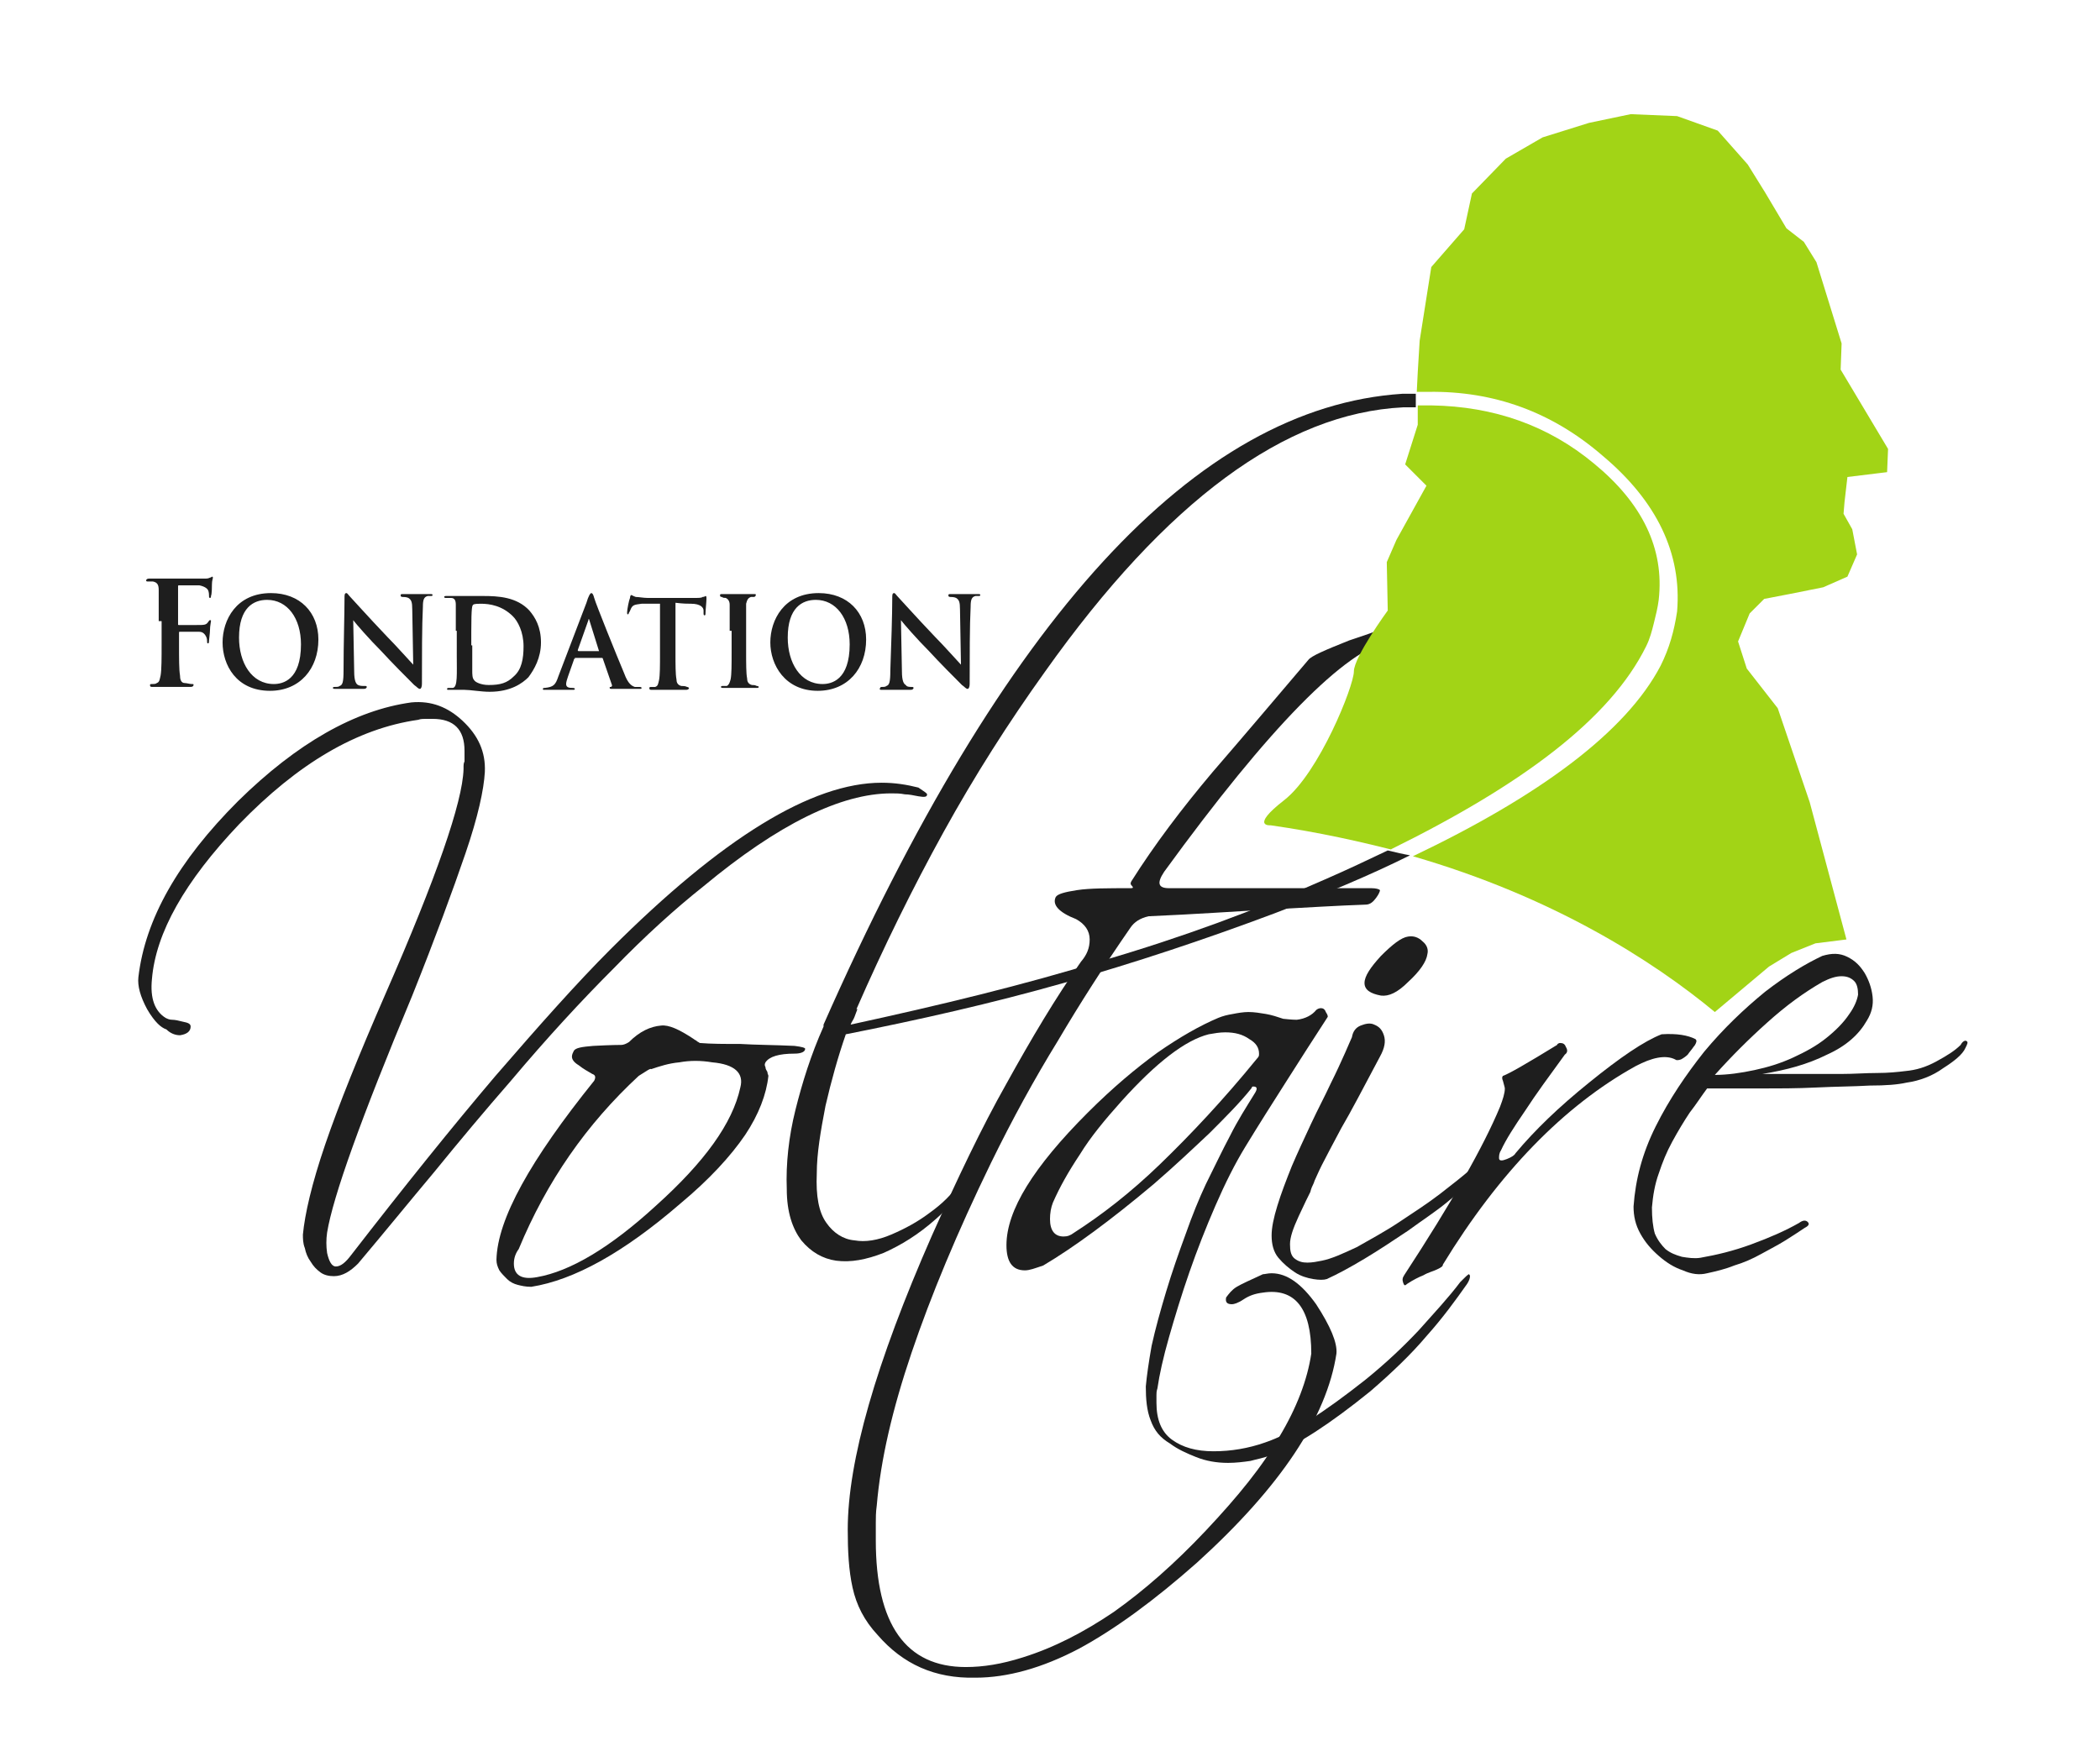
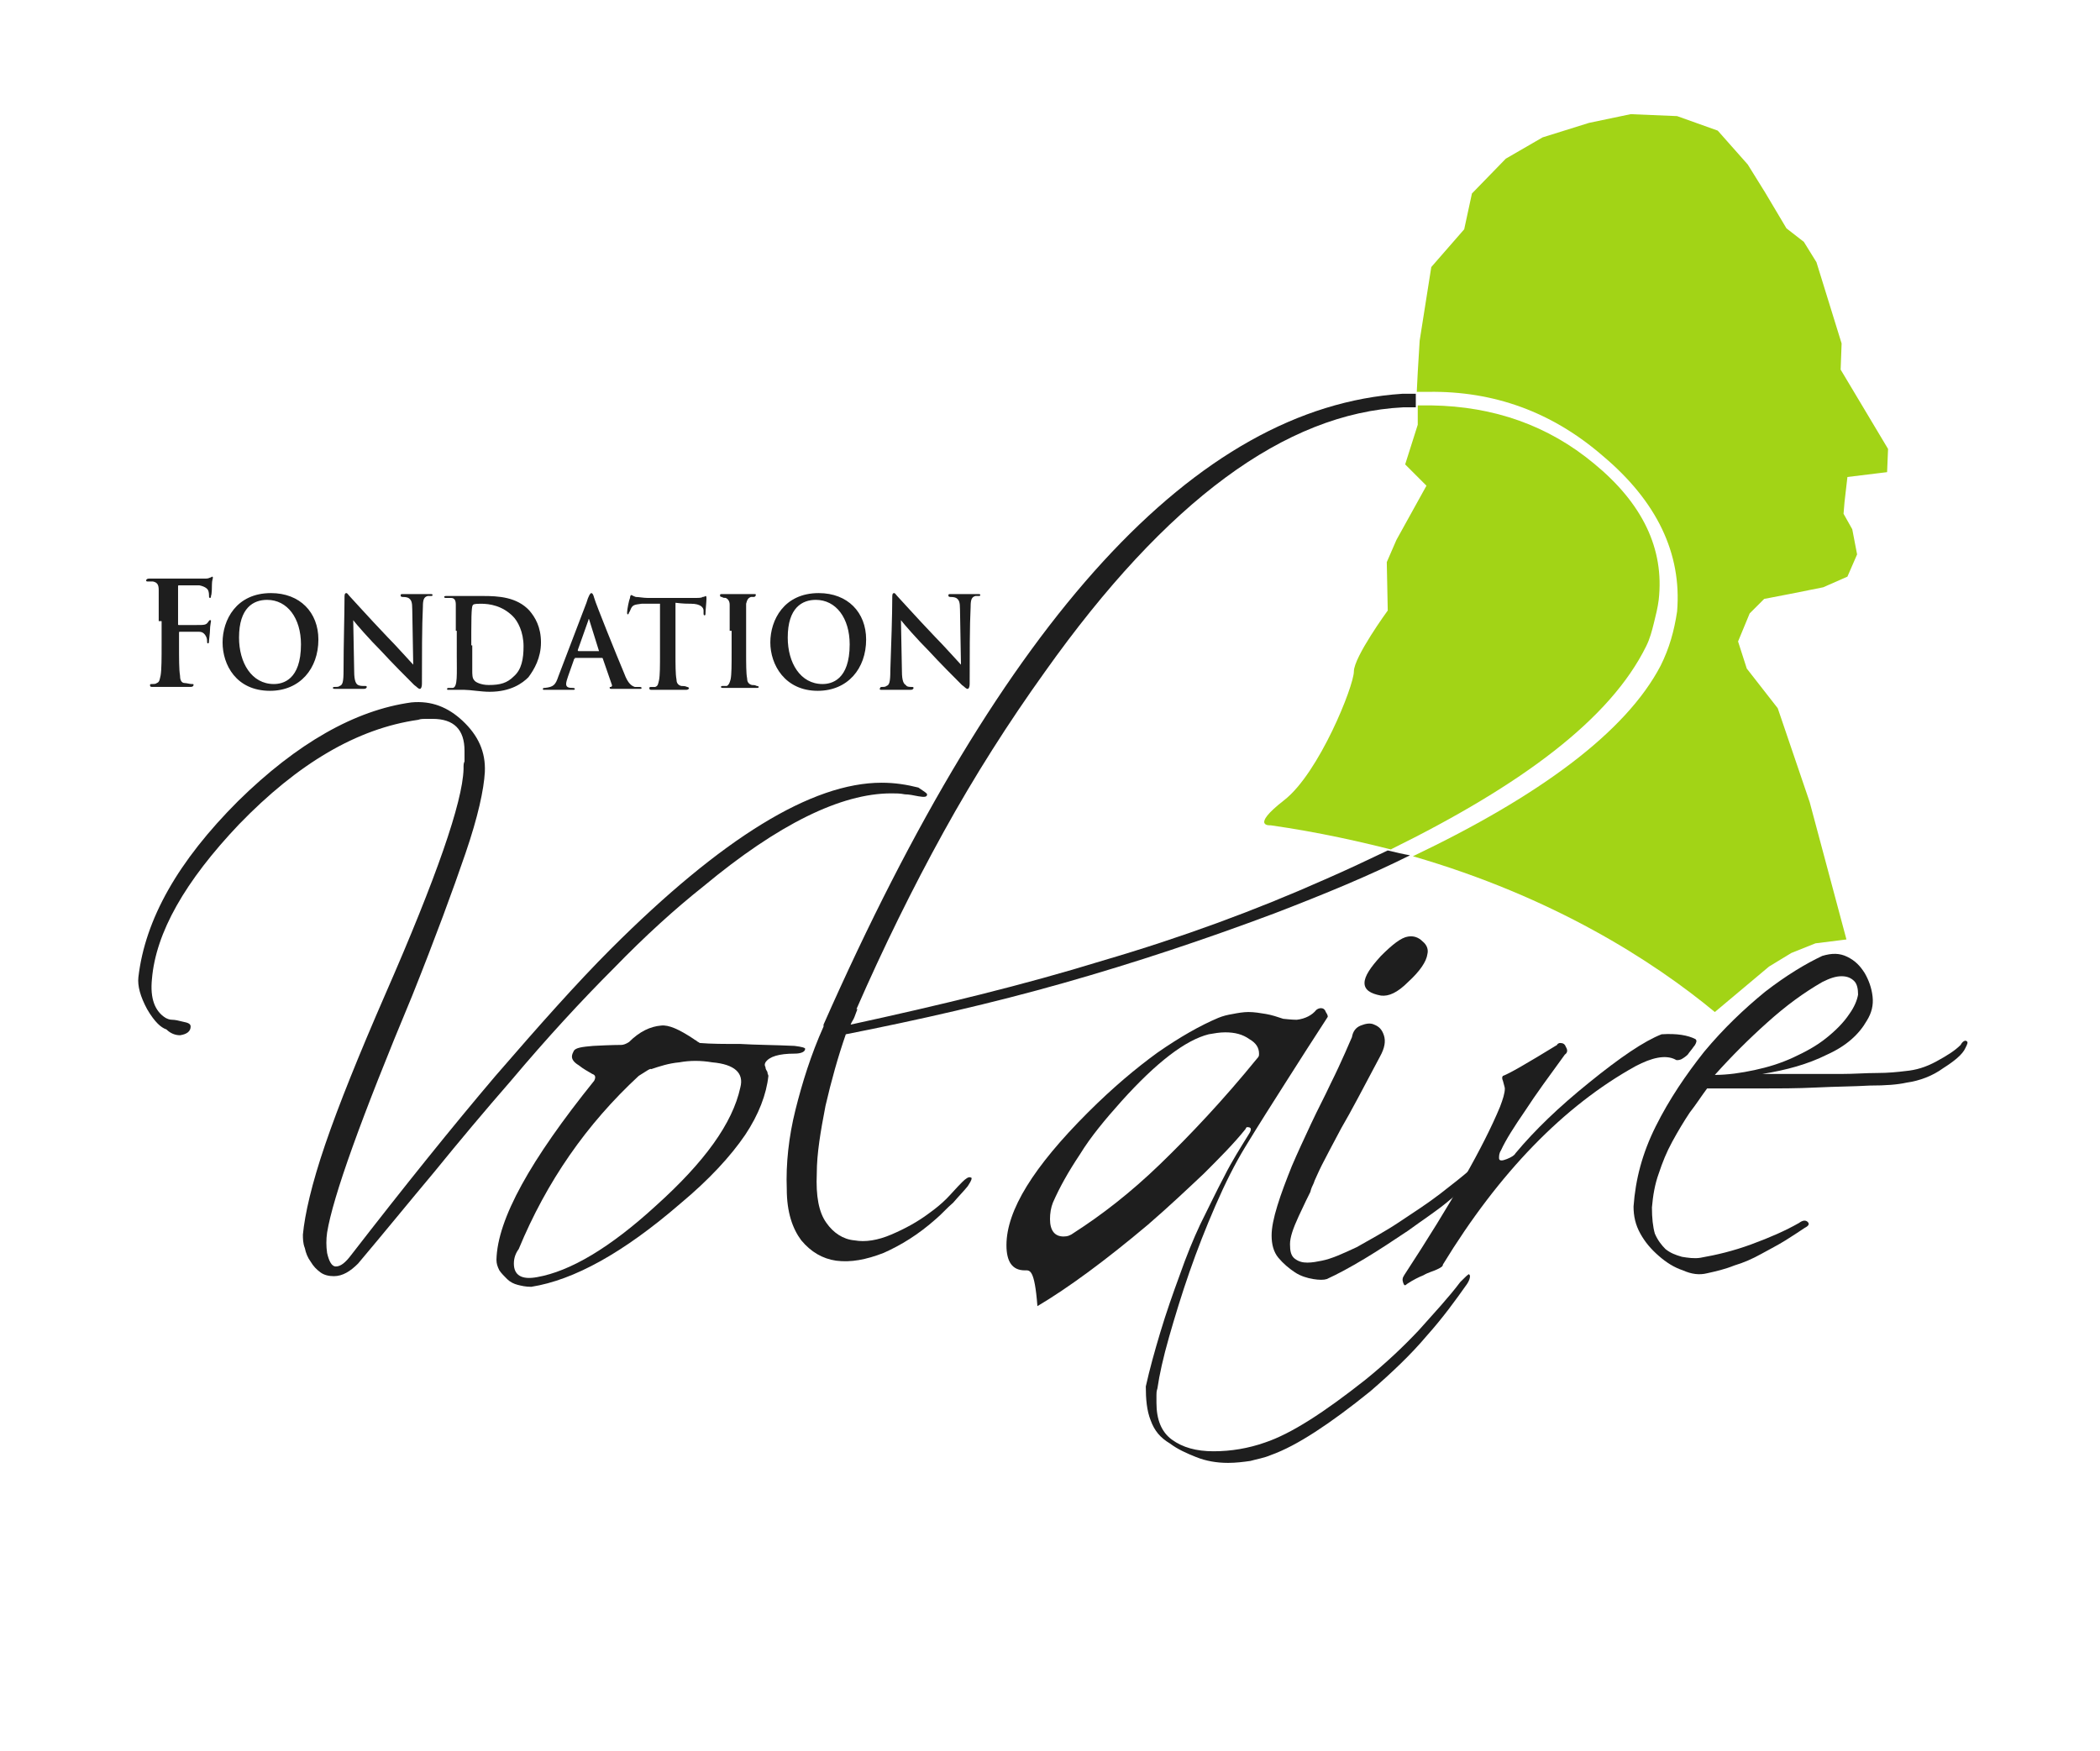
<svg xmlns="http://www.w3.org/2000/svg" xml:space="preserve" x="0" y="0" version="1.1" viewBox="0 0 217 181">
  <style>.st0{fill:#1e1e1e}.st1{fill:#a2d416}</style>
  <g>
    <path d="M34.5,131.9c-0.5,0-1-0.1-1.4-0.4c-0.4-0.3-0.7-0.6-1-1.1c-0.3-0.4-0.5-0.9-0.6-1.4c-0.2-0.5-0.2-1-0.2-1.4 c0.2-2.1,0.9-5.2,2.3-9.3c1.4-4.1,3.5-9.3,6.2-15.5c5.3-12.1,8-19.9,8.1-23.3c0-0.1,0-0.2,0-0.3c0-0.1,0-0.3,0.1-0.5v-1.1 c0-2.2-1.1-3.3-3.3-3.3c-0.2,0-0.4,0-0.7,0c-0.3,0-0.5,0-0.8,0.1c-6.3,0.9-12.4,4.5-18.5,10.8c-5.6,5.9-8.6,11.2-9,16 c-0.2,2,0.3,3.3,1.4,4c0.2,0.1,0.4,0.2,0.7,0.2c0.3,0,0.7,0.1,1.1,0.2c0.5,0.1,0.8,0.2,0.8,0.5c0,0.5-0.4,0.8-1.1,0.9 c-0.5,0-1-0.2-1.4-0.6c-0.3-0.1-0.6-0.3-0.9-0.6c-0.3-0.3-0.7-0.8-1.1-1.5c-0.7-1.3-1-2.4-0.9-3.3c0.7-6,4.1-12,10.3-18.2 c6.1-6,12.1-9.4,17.9-10.2c2.1-0.2,3.8,0.5,5.3,1.9c1.6,1.5,2.4,3.2,2.3,5.3c-0.1,1.8-0.7,4.6-2,8.4c-1.3,3.8-3.1,8.7-5.5,14.7 c-5.3,12.7-8.2,20.8-8.8,24.5c-0.1,0.7-0.1,1.4,0,2.1c0.2,0.9,0.5,1.4,0.9,1.4c0.5,0,1-0.4,1.6-1.2c5.5-7.1,10.4-13.2,14.9-18.5 c4.5-5.2,8.4-9.6,11.9-13.1c11.5-11.5,20.8-17.2,28-17.2c1.4,0,2.6,0.2,3.8,0.5c0.6,0.4,0.9,0.6,0.9,0.7c0,0.3-0.3,0.3-0.9,0.2 c-0.5-0.1-1-0.2-1.4-0.2c-0.5-0.1-0.9-0.1-1.4-0.1c-5.2,0-11.7,3.2-19.4,9.6c-2.9,2.3-6,5.1-9.3,8.5c-3.3,3.3-6.9,7.2-10.6,11.6 c-2.7,3.1-5.3,6.2-7.9,9.4c-2.6,3.1-5.2,6.3-7.9,9.5C36.2,131.4,35.4,131.9,34.5,131.9z" class="st0" />
    <path d="M53.5,132.8c-0.4-0.1-0.8-0.3-1.1-0.6c-0.3-0.3-0.6-0.6-0.8-0.9c-0.2-0.4-0.3-0.7-0.3-1.1 c0.1-4.2,3.5-10.3,10.1-18.5c0.2-0.4,0.1-0.6-0.2-0.7c-0.5-0.3-0.9-0.5-1.4-0.9c-0.5-0.3-0.7-0.6-0.7-0.9c0-0.2,0.1-0.4,0.2-0.6 c0.2-0.3,0.8-0.4,2-0.5c1.9-0.1,2.8-0.1,2.9-0.1c0.2,0,0.5-0.1,0.8-0.3c1.1-1.1,2.2-1.6,3.3-1.7c0.8-0.1,1.9,0.4,3.4,1.4 c0.1,0.1,0.2,0.1,0.3,0.2c0.1,0.1,0.2,0.1,0.3,0.2c1.2,0.1,2.5,0.1,4.2,0.1c1.6,0.1,3.5,0.1,5.6,0.2c0.8,0.1,1.1,0.2,1.1,0.3 c0,0.3-0.4,0.5-1.1,0.5c-1.6,0-2.6,0.3-3,0.9c-0.1,0.2-0.1,0.3,0,0.5c0,0.2,0.1,0.3,0.2,0.5c0,0.2,0.1,0.3,0.1,0.4 c-0.2,1.9-1,4-2.4,6.1c-1.5,2.2-3.7,4.6-6.7,7.1c-5.9,5.1-11,7.9-15.4,8.6C54.3,133,53.9,132.9,53.5,132.8z M53.1,130.6 c0,1.2,0.8,1.7,2.4,1.4c3.4-0.6,7.5-3,12.3-7.4c5-4.5,7.9-8.5,8.7-12.2c0.4-1.5-0.6-2.4-2.9-2.6c-1.2-0.2-2.3-0.2-3.4,0 c-1.1,0.1-2,0.4-2.9,0.7c-0.1-0.1-0.5,0.2-1.3,0.7c-5.4,5-9.5,10.9-12.4,17.9C53.3,129.5,53.1,130,53.1,130.6z" class="st0" />
-     <path d="M90.7,169c-1.4-1.5-2.2-3.1-2.6-4.9c-0.4-1.8-0.5-3.8-0.5-6c0-7.1,2.9-17.2,8.7-30.4 c2.6-5.8,5.1-11.1,7.7-15.7c2.6-4.7,5.1-8.9,7.7-12.6c0.6-0.7,0.9-1.4,0.9-2.3c0-0.9-0.5-1.6-1.4-2.1c-1.8-0.7-2.5-1.5-2.1-2.3 c0.2-0.3,0.9-0.5,2.2-0.7c1.3-0.2,3.2-0.2,5.6-0.2c0.2,0,0.2-0.1,0.1-0.2c-0.2-0.2-0.2-0.3-0.1-0.5c2.4-3.8,5.2-7.5,8.4-11.3 c3.2-3.7,6.5-7.6,9.9-11.6c0.3-0.4,1.7-1,4.2-2c1.2-0.4,2.1-0.7,2.6-0.9c0.5-0.2,1.1-0.3,1.7-0.3c0.6,0,0.8,0.2,0.8,0.7 c0,0.2-0.3,0.4-0.8,0.5c-4.7,1-12.5,8.9-23.4,23.9c-0.8,1.2-0.6,1.7,0.5,1.7h10.9c3,0,5.3,0,6.9,0c1.6,0,2.7,0,3.1,0 c0.5,0,0.8,0.1,0.9,0.2c0,0.1-0.1,0.4-0.4,0.8c-0.3,0.4-0.6,0.7-1.1,0.7c-2.9,0.1-6.1,0.3-9.8,0.5c-3.7,0.2-7.9,0.5-12.6,0.7 c-0.9,0.2-1.5,0.6-1.9,1.2c-2.7,3.9-5.2,7.8-7.5,11.7c-2.4,3.9-4.7,8.1-6.9,12.6c-3.5,7.2-6.2,13.7-8.2,19.6 c-2,5.9-3.2,11.1-3.6,15.8c-0.1,0.7-0.1,1.3-0.1,1.8c0,0.6,0,1.2,0,1.8c0,8.7,3.1,13.1,9.3,13.1c1.8,0,3.7-0.3,5.9-1 c3.2-1,6.3-2.6,9.4-4.7c3.1-2.2,6.3-5,9.5-8.4c3.3-3.5,5.9-6.7,7.6-9.7c1.8-3,2.9-5.9,3.3-8.6c0-4.7-1.7-6.8-5-6.3 c-0.8,0.1-1.4,0.3-2,0.7c-0.6,0.4-1,0.5-1.2,0.5c-0.5,0-0.7-0.2-0.6-0.7c0.3-0.4,0.6-0.8,1.1-1.1c0.5-0.3,1.4-0.7,2.7-1.3 c0.2,0,0.5-0.1,0.9-0.1c1.6,0,3.1,1.1,4.6,3.2c1.5,2.3,2.2,4,2.1,5.1c-1,6.6-5.8,13.8-14.4,21.6c-4.4,3.9-8.5,6.9-12.2,8.9 c-3.8,2-7.4,3-10.7,3C96.6,173.5,93.3,172,90.7,169z" class="st0" />
-     <path d="M105.9,131.3c-1.3,0-1.9-0.9-1.9-2.6c0-3.6,2.8-8.1,8.4-13.7c2.6-2.6,5-4.6,7.2-6.2c2.3-1.6,4.4-2.8,6.3-3.6 c0.5-0.2,0.9-0.3,1.5-0.4c0.5-0.1,1.1-0.2,1.6-0.2c0.6,0,1.2,0.1,1.8,0.2c0.6,0.1,1.2,0.3,1.8,0.5c0.9,0.1,1.3,0.1,1.4,0.1 c0.9-0.1,1.6-0.5,2-1c0.1-0.1,0.3-0.2,0.5-0.2c0.2,0,0.4,0.1,0.5,0.4c0.2,0.3,0.2,0.4,0.2,0.5c-1.5,2.3-2.9,4.5-4.3,6.7 c-1.4,2.2-2.8,4.4-4.2,6.7c-1.1,1.8-2.1,3.8-3.1,6.1c-1,2.3-1.9,4.6-2.7,6.9c-0.8,2.3-1.5,4.6-2.1,6.7c-0.6,2.1-1,3.9-1.2,5.3 c-0.1,0.3-0.1,0.5-0.1,0.7c0,0.3,0,0.5,0,0.8c0,1.7,0.5,3,1.6,3.8c1.1,0.8,2.5,1.2,4.3,1.2c1.8,0,3.6-0.3,5.3-0.9 c2.7-0.9,6.1-3.1,10.4-6.5c2.1-1.7,3.9-3.4,5.5-5.1c1.6-1.8,3.1-3.4,4.3-5c0.5-0.5,0.8-0.8,0.9-0.8c0,0,0.1,0.1,0.1,0.2 c0,0.2-0.1,0.5-0.3,0.8c-1.2,1.7-2.5,3.5-4.2,5.4c-1.6,1.9-3.6,3.8-5.8,5.7c-2.1,1.7-4,3.1-5.7,4.2c-1.7,1.1-3.2,1.9-4.6,2.4 c-0.7,0.3-1.4,0.4-2.1,0.6c-0.7,0.1-1.5,0.2-2.3,0.2c-1.2,0-2.3-0.2-3.3-0.6c-1-0.4-1.9-0.8-2.7-1.4c-1-0.6-1.6-1.3-2-2.4 c-0.4-1-0.5-2.2-0.5-3.5c0.1-1.1,0.3-2.5,0.6-4.2c0.4-1.8,0.9-3.6,1.5-5.6c0.6-2,1.3-4,2-5.9c0.7-2,1.4-3.7,2.1-5.2 c0.9-1.8,1.7-3.5,2.5-5c0.8-1.6,1.7-3,2.5-4.3c0.4-0.6,0.3-0.8-0.1-0.8c-0.1,0-0.1,0-0.2,0.2c-1.2,1.5-2.7,3-4.3,4.6 c-1.7,1.6-3.6,3.4-5.8,5.3c-4.4,3.7-8.2,6.5-11.4,8.4C106.9,131.1,106.4,131.3,105.9,131.3z M108.5,126c0,1.2,0.5,1.8,1.4,1.8 c0.4,0,0.7-0.1,1.1-0.4c2.8-1.8,5.8-4.1,8.9-7.1c3.1-3,6.5-6.6,10-10.9c0.2-0.2,0.2-0.3,0.2-0.5c0-0.6-0.3-1.1-1-1.5 c-0.7-0.5-1.5-0.7-2.5-0.7c-0.6,0-1.1,0.1-1.7,0.2c-2.4,0.6-5.4,2.9-9,6.9c-1.7,1.9-3.2,3.7-4.3,5.5c-1.2,1.8-2.1,3.4-2.8,5 C108.6,124.8,108.5,125.4,108.5,126z" class="st0" />
+     <path d="M105.9,131.3c-1.3,0-1.9-0.9-1.9-2.6c0-3.6,2.8-8.1,8.4-13.7c2.6-2.6,5-4.6,7.2-6.2c2.3-1.6,4.4-2.8,6.3-3.6 c0.5-0.2,0.9-0.3,1.5-0.4c0.5-0.1,1.1-0.2,1.6-0.2c0.6,0,1.2,0.1,1.8,0.2c0.6,0.1,1.2,0.3,1.8,0.5c0.9,0.1,1.3,0.1,1.4,0.1 c0.9-0.1,1.6-0.5,2-1c0.1-0.1,0.3-0.2,0.5-0.2c0.2,0,0.4,0.1,0.5,0.4c0.2,0.3,0.2,0.4,0.2,0.5c-1.5,2.3-2.9,4.5-4.3,6.7 c-1.4,2.2-2.8,4.4-4.2,6.7c-1.1,1.8-2.1,3.8-3.1,6.1c-1,2.3-1.9,4.6-2.7,6.9c-0.8,2.3-1.5,4.6-2.1,6.7c-0.6,2.1-1,3.9-1.2,5.3 c-0.1,0.3-0.1,0.5-0.1,0.7c0,0.3,0,0.5,0,0.8c0,1.7,0.5,3,1.6,3.8c1.1,0.8,2.5,1.2,4.3,1.2c1.8,0,3.6-0.3,5.3-0.9 c2.7-0.9,6.1-3.1,10.4-6.5c2.1-1.7,3.9-3.4,5.5-5.1c1.6-1.8,3.1-3.4,4.3-5c0.5-0.5,0.8-0.8,0.9-0.8c0,0,0.1,0.1,0.1,0.2 c0,0.2-0.1,0.5-0.3,0.8c-1.2,1.7-2.5,3.5-4.2,5.4c-1.6,1.9-3.6,3.8-5.8,5.7c-2.1,1.7-4,3.1-5.7,4.2c-1.7,1.1-3.2,1.9-4.6,2.4 c-0.7,0.3-1.4,0.4-2.1,0.6c-0.7,0.1-1.5,0.2-2.3,0.2c-1.2,0-2.3-0.2-3.3-0.6c-1-0.4-1.9-0.8-2.7-1.4c-1-0.6-1.6-1.3-2-2.4 c-0.4-1-0.5-2.2-0.5-3.5c0.4-1.8,0.9-3.6,1.5-5.6c0.6-2,1.3-4,2-5.9c0.7-2,1.4-3.7,2.1-5.2 c0.9-1.8,1.7-3.5,2.5-5c0.8-1.6,1.7-3,2.5-4.3c0.4-0.6,0.3-0.8-0.1-0.8c-0.1,0-0.1,0-0.2,0.2c-1.2,1.5-2.7,3-4.3,4.6 c-1.7,1.6-3.6,3.4-5.8,5.3c-4.4,3.7-8.2,6.5-11.4,8.4C106.9,131.1,106.4,131.3,105.9,131.3z M108.5,126c0,1.2,0.5,1.8,1.4,1.8 c0.4,0,0.7-0.1,1.1-0.4c2.8-1.8,5.8-4.1,8.9-7.1c3.1-3,6.5-6.6,10-10.9c0.2-0.2,0.2-0.3,0.2-0.5c0-0.6-0.3-1.1-1-1.5 c-0.7-0.5-1.5-0.7-2.5-0.7c-0.6,0-1.1,0.1-1.7,0.2c-2.4,0.6-5.4,2.9-9,6.9c-1.7,1.9-3.2,3.7-4.3,5.5c-1.2,1.8-2.1,3.4-2.8,5 C108.6,124.8,108.5,125.4,108.5,126z" class="st0" />
    <path d="M149.6,124.2c-1.2,1-2.6,1.9-4.1,3c-1.5,1-3,2-4.5,2.9c-1.5,0.9-2.8,1.6-3.9,2.1c-0.3,0.1-0.8,0.1-1.4,0 c-0.6-0.1-1.3-0.3-1.9-0.7c-0.6-0.4-1.2-0.9-1.7-1.5c-0.5-0.6-0.7-1.4-0.7-2.3c0-0.8,0.2-1.8,0.6-3.1c0.4-1.3,0.9-2.6,1.5-4.1 c0.6-1.4,1.3-2.9,2-4.4c0.7-1.5,1.4-2.8,2-4.1c0.6-1.2,1.1-2.3,1.5-3.2c0.4-0.9,0.6-1.4,0.7-1.6c0.1-0.6,0.4-1,0.9-1.2 c0.5-0.2,1-0.3,1.4-0.1c0.5,0.2,0.8,0.5,1,1.1c0.2,0.6,0.1,1.3-0.4,2.2c-1.7,3.2-3,5.7-4,7.4c-0.9,1.7-1.6,3-2,3.8 c-0.4,0.8-0.6,1.3-0.7,1.5c-0.1,0.2-0.1,0.3-0.2,0.5c-0.1,0.2-0.2,0.4-0.3,0.8c-0.2,0.4-0.6,1.2-1.2,2.5c-0.6,1.3-0.9,2.2-0.9,2.9 c0,0.7,0.1,1.2,0.5,1.5c0.4,0.3,0.8,0.4,1.3,0.4c0.5,0,1-0.1,1.5-0.2c1-0.2,2.1-0.7,3.6-1.4c1.4-0.8,2.9-1.6,4.4-2.6 c1.5-1,2.9-1.9,4.2-2.9c1.3-1,2.3-1.8,3-2.4c0.5-0.5,0.8-0.7,1-0.8c0.2,0,0.3,0,0.3,0.2c0,0.2,0,0.4-0.2,0.7 c-0.2,0.3-0.4,0.6-0.7,0.8C151.7,122.5,150.8,123.2,149.6,124.2z M145.5,101.5c-1.1,1.1-2,1.5-2.8,1.4c-1.1-0.2-1.7-0.6-1.7-1.3 c0-0.7,0.6-1.6,1.7-2.8c1.2-1.2,2.1-1.9,2.8-2c0.6-0.1,1.1,0.1,1.5,0.5c0.5,0.4,0.6,0.9,0.5,1.3 C147.4,99.4,146.7,100.4,145.5,101.5z" class="st0" />
    <path d="M145,132.6c-0.1-0.3-0.1-0.5,0.1-0.8c4.9-7.5,8.2-13.3,9.9-17.4c0.3-0.8,0.5-1.4,0.5-1.9 c0-0.1-0.1-0.4-0.2-0.8c-0.1-0.2-0.1-0.4,0-0.5c0.6-0.2,2.5-1.3,5.6-3.2c0-0.1,0.2-0.2,0.3-0.2c0.3,0,0.5,0.1,0.6,0.4 c0.2,0.3,0.2,0.6-0.1,0.8c-1.6,2.2-3,4.1-4.1,5.8c-1.1,1.6-2,3-2.5,4.1c-0.2,0.3-0.2,0.6-0.2,0.8c0,0.3,0.3,0.3,0.8,0.1 c0.5-0.2,0.8-0.4,0.9-0.6c2-2.4,4.5-4.8,7.6-7.3c3.2-2.6,5.7-4.3,7.5-5c1.6-0.1,2.7,0.1,3.5,0.5c0,0,0.1,0.1,0.1,0.2 c0,0.1-0.1,0.4-0.3,0.6c-0.2,0.3-0.4,0.5-0.6,0.8c-0.2,0.2-0.5,0.4-0.7,0.5c-0.3,0.1-0.5,0.1-0.6,0c-1-0.5-2.4-0.2-4.1,0.7 c-7.4,4.1-14.1,11-19.9,20.5c0,0.2-0.2,0.3-0.6,0.5c-0.4,0.2-0.9,0.3-1.4,0.6c-0.5,0.2-1.1,0.5-1.7,0.9 C145.2,132.9,145.1,132.9,145,132.6z" class="st0" />
    <path d="M200.8,110.4c-1.1,0.8-2.4,1.3-3.8,1.5c-0.9,0.2-2.1,0.3-3.8,0.3c-1.7,0.1-3.5,0.1-5.5,0.2c-2,0.1-4,0.1-6,0.1 c-2,0-3.8,0-5.3,0c-0.6,0.8-1.1,1.6-1.8,2.5c-0.6,0.9-1.2,1.9-1.8,3c-0.6,1.1-1,2.1-1.4,3.3c-0.4,1.1-0.6,2.3-0.7,3.5 c0,1.1,0.1,2,0.3,2.7c0.3,0.7,0.7,1.2,1.1,1.6c0.5,0.4,1,0.6,1.7,0.8c0.6,0.1,1.3,0.2,1.9,0.1c1.7-0.3,3.4-0.7,5.3-1.4 c1.9-0.7,3.5-1.4,4.9-2.2c0.4-0.3,0.7-0.3,0.9-0.1c0.2,0.2,0.1,0.4-0.3,0.6c-0.6,0.4-1.2,0.8-2,1.3c-0.8,0.5-1.6,0.9-2.5,1.4 c-0.9,0.5-1.8,0.9-2.8,1.2c-1,0.4-1.9,0.6-2.8,0.8c-0.8,0.2-1.6,0.1-2.5-0.3c-0.9-0.3-1.7-0.8-2.5-1.5c-0.8-0.7-1.4-1.4-1.9-2.3 c-0.5-0.9-0.7-1.8-0.7-2.8c0.2-2.8,0.9-5.5,2.3-8.3c1.4-2.8,3.1-5.3,5-7.7c2-2.4,4.1-4.4,6.3-6.2c2.2-1.7,4.2-2.9,5.9-3.7 c1-0.3,1.8-0.3,2.6,0.1c0.8,0.4,1.3,0.9,1.8,1.7c0.4,0.7,0.7,1.5,0.8,2.4c0.1,0.9-0.1,1.7-0.6,2.5c-0.8,1.4-2.1,2.6-4.1,3.5 c-2,1-4.2,1.6-6.7,2c1.4,0,2.7,0,4.1,0c1.5,0,2.8,0,4.1,0c1.3,0,2.5-0.1,3.7-0.1c1.1,0,2.1-0.1,2.9-0.2c1.1-0.1,2.1-0.4,3.2-1 c1.1-0.6,1.9-1.1,2.5-1.7c0.2-0.4,0.5-0.5,0.6-0.4c0.2,0.1,0.1,0.3-0.1,0.7C202.8,109,201.9,109.7,200.8,110.4z M192,102.8 c0-0.6-0.1-1.1-0.4-1.4c-0.3-0.3-0.7-0.5-1.3-0.5c-0.6,0-1.2,0.2-2,0.6c-1.9,1.1-3.7,2.4-5.7,4.2c-1.9,1.7-3.7,3.5-5.4,5.4 c1.3,0,2.7-0.2,4.1-0.5c1.4-0.3,2.7-0.7,4-1.3c1.3-0.6,2.4-1.2,3.4-2c1-0.8,1.8-1.6,2.4-2.5C191.6,104.1,191.9,103.4,192,102.8z" class="st0" />
  </g>
  <path d="M143.4,87.9c-2.1,1-4.2,2-6.5,3c-7.2,3.2-14.8,6-23,8.4c-8.1,2.5-16.8,4.6-26,6.6c0.1-0.3,0.3-0.5,0.4-0.8 c0.1-0.3,0.2-0.5,0.3-0.8h-0.1c2.8-6.4,5.8-12.5,9-18.3c3.2-5.8,6.7-11.3,10.5-16.6c12.5-17.6,24.8-26.7,37-27.3c0.5,0,0.9,0,1.3,0 l0-1.4c-0.5,0-0.9,0-1.4,0c-21.3,1.4-41.2,23.1-59.8,65.2v0.2c-1.3,2.9-2.2,5.8-2.9,8.6c-0.7,2.8-1,5.6-0.9,8.2 c0,2.4,0.6,4.1,1.5,5.3c1,1.2,2.2,1.9,3.6,2.1c1.5,0.2,3.1-0.1,4.9-0.8c1.8-0.8,3.6-1.9,5.4-3.5c0.6-0.5,1.1-1.1,1.8-1.7 c0.6-0.7,1.1-1.2,1.5-1.7c0.4-0.6,0.5-0.9,0.3-0.9c-0.2-0.1-0.5,0.1-0.9,0.5c-0.6,0.6-1.1,1.2-1.6,1.7c-0.5,0.5-1.1,1-1.8,1.5 c-1.2,0.9-2.5,1.6-3.9,2.2c-1.4,0.6-2.7,0.8-3.8,0.6c-1.2-0.1-2.2-0.8-2.9-1.8c-0.8-1.1-1.1-2.8-1-5.1c0-2.1,0.4-4.4,0.9-7 c0.6-2.6,1.3-5.1,2.1-7.4c7.6-1.5,15.1-3.2,22.5-5.3c7.4-2.1,14.6-4.5,21.8-7.2c5.2-2,9.8-3.9,14-6 C145.1,88.3,144.2,88.1,143.4,87.9z" class="st0" />
  <g>
    <path d="M143.7,87.8c13.6-6.7,22.7-13.5,26.4-21c0.4-0.8,0.6-1.6,0.8-2.4c0.2-0.8,0.4-1.6,0.5-2.4 c0.6-5.3-1.7-10-6.7-14.1c-4.7-3.9-10.3-5.9-16.8-6c-0.5,0-0.9,0-1.4,0l0,2l-1.3,4.1l2.2,2.2l-3.1,5.6l-1,2.3l0.1,5 c0,0-3.5,4.8-3.5,6.3c0,1.5-3.6,10.5-7.2,13.3c-3.6,2.8-1.4,2.6-1.4,2.6c4.9,0.7,9.4,1.7,13.6,2.8L143.7,87.8z" class="st1" />
    <path d="M190.9,49.3l4.1-0.5l0.1-2.4l-4.9-8.2l0.1-2.7l-2.6-8.4l-1.3-2.1l-1.8-1.4l-2.2-3.7l-1.8-2.9l-3.1-3.5 l-4.2-1.5l-4.8-0.2l-4.3,0.9l-4.8,1.5l-3.8,2.2l-3.5,3.6l-0.8,3.7l-3.4,3.9l-1.2,7.6l-0.2,3.3l-0.1,2c0.4,0,0.8,0,1.2,0 c6.8-0.1,12.8,2.1,18,6.6c5.6,4.7,8.2,10.1,7.7,16.1c-0.3,2-0.8,3.8-1.7,5.6c-3.6,6.9-12.6,13.5-25.6,19.7 c14.5,4.2,24.8,10.8,31.2,16.1l5.6-4.7l2.3-1.4l2.5-1l3.2-0.4L187,82.9l-3.3-9.7l-3.2-4.1l-0.9-2.8l1.2-2.9l1.5-1.5l2.6-0.5 l3.5-0.7l2.5-1.1l1-2.3l-0.5-2.6l-0.9-1.6l0.1-1.2L190.9,49.3z" class="st1" />
  </g>
  <g>
    <path d="M16.4,64.2c0-2.3,0-2.7,0-3.2c0-0.5-0.1-0.8-0.6-0.9c-0.1,0-0.3,0-0.5,0c-0.1,0-0.2,0-0.2-0.1 c0-0.1,0.1-0.2,0.3-0.2c0.6,0,1.3,0,2,0c0.5,0,3.3,0,3.7,0c0.3,0,0.4,0,0.6-0.1c0.1,0,0.2-0.1,0.2-0.1c0.1,0,0.1,0.1,0.1,0.1 c0,0.1-0.1,0.3-0.1,0.7c0,0.2,0,1-0.1,1.2c0,0.1,0,0.2-0.1,0.2s-0.1-0.1-0.1-0.2c0-0.1,0-0.4-0.1-0.6c-0.1-0.2-0.4-0.4-0.9-0.5 c-0.5,0-1.7,0-2.1,0c-0.1,0-0.1,0-0.1,0.2v3.8c0,0.1,0,0.1,0.1,0.1c0.4,0,1.3,0,1.8,0c0.8,0,1,0,1.2-0.3c0.1-0.1,0.1-0.2,0.2-0.2 c0.1,0,0.1,0,0.1,0.1s-0.1,0.5-0.1,0.9c0,0.3-0.1,1-0.1,1.1c0,0.1,0,0.3-0.1,0.3c-0.1,0-0.1-0.1-0.1-0.2c0-0.1,0-0.3-0.1-0.5 c-0.1-0.2-0.3-0.5-0.7-0.5c-0.3,0-1.8,0-2,0c-0.1,0-0.1,0-0.1,0.1v1.2c0,1.5,0,2.6,0.1,3.2c0,0.4,0.1,0.8,0.5,0.8 c0.2,0,0.5,0.1,0.7,0.1c0.2,0,0.2,0,0.2,0.1c0,0.1-0.1,0.2-0.3,0.2c-0.9,0-1.7,0-2.1,0s-1.2,0-1.8,0c-0.2,0-0.3,0-0.3-0.2 c0-0.1,0.1-0.1,0.2-0.1c0.2,0,0.4,0,0.5-0.1c0.3-0.1,0.3-0.4,0.4-0.8c0.1-0.6,0.1-1.8,0.1-3.2V64.2z" class="st0" />
    <path d="M23,66.4c0-2.3,1.4-5.1,5-5.1c3,0,4.9,2,4.9,4.8c0,3-1.9,5.3-5,5.3C24.4,71.4,23,68.7,23,66.4z M31.1,66.6 c0-2.7-1.4-4.6-3.5-4.6c-1.4,0-2.9,0.8-2.9,3.9c0,2.6,1.3,4.8,3.6,4.8C29.2,70.7,31.1,70.3,31.1,66.6z" class="st0" />
    <path d="M35.6,61.8c0-0.3,0-0.5,0.2-0.5c0.1,0,0.2,0.2,0.4,0.4c0.2,0.2,1.8,2,3.8,4.1c0.9,0.9,2.5,2.7,2.7,2.9L42.6,63 c0-0.8-0.1-1-0.4-1.2c-0.2-0.1-0.5-0.1-0.6-0.1c-0.2,0-0.2-0.1-0.2-0.2c0-0.1,0.1-0.1,0.3-0.1c0.6,0,1.2,0,1.5,0c0.2,0,0.7,0,1.2,0 c0.2,0,0.3,0,0.3,0.1c0,0.1-0.1,0.1-0.2,0.1c-0.1,0-0.2,0-0.3,0c-0.4,0.1-0.5,0.4-0.5,1.1c-0.1,1.9-0.1,5.3-0.1,8 c0,0.3-0.1,0.5-0.2,0.5c-0.2,0-0.3-0.2-0.6-0.4c-0.8-0.8-2.3-2.3-3.4-3.5c-1.2-1.2-2.6-2.8-2.9-3.2l0.1,5.3c0,1,0.2,1.3,0.4,1.4 c0.2,0.1,0.4,0.1,0.7,0.1c0.1,0,0.2,0,0.2,0.1c0,0.1-0.1,0.2-0.3,0.2c-0.7,0-1.2,0-1.5,0c-0.2,0-0.8,0-1.4,0c-0.2,0-0.3,0-0.3-0.1 c0-0.1,0.1-0.1,0.2-0.1c0.2,0,0.4,0,0.5-0.1c0.3-0.1,0.4-0.4,0.4-1.6C35.5,66.6,35.6,63.5,35.6,61.8z" class="st0" />
    <path d="M47.1,65.2c0-1.9,0-2.3,0-2.7c0-0.4-0.1-0.7-0.5-0.7l-0.5,0c-0.1,0-0.2,0-0.2-0.1c0-0.1,0.1-0.1,0.3-0.1 c0.6,0,1.4,0,1.8,0c0.4,0,1.1,0,1.9,0c1.6,0,3.5,0.1,4.8,1.5c0.6,0.7,1.2,1.7,1.2,3.3c0,1.6-0.7,2.8-1.3,3.6 c-0.6,0.6-1.8,1.5-4,1.5c-0.9,0-2-0.2-2.6-0.2c-0.3,0-1.1,0-1.6,0c-0.2,0-0.2,0-0.2-0.1c0-0.1,0.1-0.1,0.2-0.1c0.1,0,0.3,0,0.4,0 c0.5-0.1,0.4-1.4,0.4-3.4V65.2z M48.8,66.7c0,1.4,0,2.3,0,2.6c0,0.4,0,0.8,0.2,1c0.1,0.2,0.7,0.5,1.5,0.5c1.2,0,1.9-0.2,2.6-0.9 c0.8-0.7,1-1.8,1-3.1c0-1.5-0.6-2.6-1.1-3.1c-1.1-1.1-2.4-1.3-3.3-1.3c-0.2,0-0.7,0-0.8,0.1c-0.1,0.1-0.2,0.1-0.2,2.8V66.7z" class="st0" />
    <path d="M59.4,68.1c-0.1,0-0.1,0-0.1,0.1l-0.6,1.7c-0.1,0.3-0.2,0.6-0.2,0.8c0,0.4,0.4,0.4,0.7,0.4 c0.2,0,0.2,0.1,0.2,0.1c0,0.1-0.1,0.1-0.2,0.1c-0.4,0-0.9,0-1.4,0c-0.1,0-0.8,0-1.5,0c-0.2,0-0.2,0-0.2-0.1c0-0.1,0.1-0.1,0.2-0.1 c0.9-0.1,1.1-0.3,1.4-1.2l2.9-7.6c0.2-0.7,0.4-1,0.5-1c0.1,0,0.2,0.1,0.3,0.5c0.2,0.7,2.3,5.9,3.1,7.8c0.4,1.1,0.8,1.3,1.1,1.4 c0.1,0,0.3,0,0.5,0c0.2,0,0.2,0.1,0.2,0.1c0,0.1-0.1,0.1-0.2,0.1c-0.6,0-2,0-2.9,0c-0.1,0-0.2,0-0.2-0.1C63,71,63,71,63.1,71 c0.1,0,0.2-0.1,0.1-0.3l-0.9-2.6c0-0.1-0.1-0.1-0.1-0.1H59.4z M61.9,67.3C62,67.3,62,67.3,61.9,67.3l-1-3.2c0-0.1-0.1-0.2-0.1,0 l-1.1,3.1c0,0,0,0.1,0.1,0.1H61.9z" class="st0" />
    <path d="M69.8,67.5c0,1.2,0,2.2,0.1,2.7c0,0.3,0.1,0.6,0.5,0.7c0.2,0,0.4,0,0.6,0.1c0.1,0,0.2,0.1,0.2,0.1 c0,0.1-0.1,0.2-0.3,0.2c-0.8,0-1.6,0-2,0c-0.3,0-1.1,0-1.6,0c-0.2,0-0.2-0.1-0.2-0.2c0-0.1,0.1-0.1,0.2-0.1c0.2,0,0.3,0,0.4,0 c0.3-0.1,0.3-0.3,0.4-0.7c0.1-0.5,0.1-1.5,0.1-2.7v-5.2c-0.5,0-1.4,0-1.9,0c-0.7,0.1-0.9,0.1-1.1,0.5c-0.1,0.2-0.1,0.3-0.2,0.4 c0,0.1-0.1,0.2-0.1,0.2c-0.1,0-0.1-0.1-0.1-0.2c0-0.3,0.2-1.3,0.3-1.5c0-0.2,0.1-0.3,0.1-0.3c0.1,0,0.2,0.1,0.5,0.2 c0.3,0,0.8,0.1,1.2,0.1h4.9c0.4,0,0.7,0,0.8-0.1c0.2,0,0.3-0.1,0.3-0.1c0.1,0,0.1,0.1,0.1,0.3c0,0.3-0.1,1.2-0.1,1.5 c0,0.1,0,0.2-0.1,0.2c-0.1,0-0.1-0.1-0.1-0.3c0,0,0-0.1,0-0.2c0-0.3-0.3-0.7-1.3-0.7c-0.3,0-0.8,0-1.6-0.1V67.5z" class="st0" />
    <path d="M75.4,65.2c0-2,0-2.3,0-2.7s-0.2-0.6-0.4-0.7c-0.1,0-0.3,0-0.4-0.1c-0.1,0-0.2,0-0.2-0.2 c0-0.1,0.1-0.1,0.3-0.1c0.5,0,1.3,0,1.6,0c0.3,0,1.1,0,1.6,0c0.2,0,0.2,0,0.2,0.1c0,0.1-0.1,0.2-0.2,0.2c-0.1,0-0.2,0-0.3,0 c-0.3,0.1-0.4,0.3-0.5,0.7c0,0.4,0,0.7,0,2.7v2.3c0,1.2,0,2.2,0.1,2.7c0,0.3,0.1,0.6,0.5,0.7c0.2,0,0.3,0,0.5,0.1 c0.2,0,0.2,0.1,0.2,0.1c0,0.1-0.1,0.1-0.2,0.1c-0.8,0-1.6,0-1.9,0c-0.2,0-1.1,0-1.5,0c-0.2,0-0.3,0-0.3-0.1c0-0.1,0.1-0.1,0.2-0.1 c0.2,0,0.3,0,0.4,0c0.2-0.1,0.3-0.3,0.4-0.7c0.1-0.5,0.1-1.5,0.1-2.8V65.2z" class="st0" />
    <path d="M79.6,66.4c0-2.3,1.4-5.1,5-5.1c3,0,4.9,2,4.9,4.8c0,3-1.9,5.3-5,5.3C81.1,71.4,79.6,68.7,79.6,66.4z M87.8,66.6c0-2.7-1.4-4.6-3.5-4.6c-1.4,0-2.9,0.8-2.9,3.9c0,2.6,1.3,4.8,3.6,4.8C85.9,70.7,87.8,70.3,87.8,66.6z" class="st0" />
    <path d="M92.2,61.8c0-0.3,0-0.5,0.2-0.5c0.1,0,0.2,0.2,0.4,0.4c0.2,0.2,1.8,2,3.8,4.1c0.9,0.9,2.5,2.7,2.7,2.9L99.2,63 c0-0.8-0.1-1-0.4-1.2c-0.2-0.1-0.5-0.1-0.6-0.1c-0.2,0-0.2-0.1-0.2-0.2c0-0.1,0.1-0.1,0.3-0.1c0.6,0,1.2,0,1.5,0c0.2,0,0.7,0,1.2,0 c0.2,0,0.3,0,0.3,0.1c0,0.1-0.1,0.1-0.2,0.1c-0.1,0-0.2,0-0.3,0c-0.4,0.1-0.5,0.4-0.5,1.1c-0.1,1.9-0.1,5.3-0.1,8 c0,0.3-0.1,0.5-0.2,0.5c-0.2,0-0.3-0.2-0.6-0.4c-0.8-0.8-2.3-2.3-3.4-3.5c-1.2-1.2-2.6-2.8-2.9-3.2l0.1,5.3c0,1,0.2,1.3,0.4,1.4 C93.7,71,94,71,94.2,71c0.1,0,0.2,0,0.2,0.1c0,0.1-0.1,0.2-0.3,0.2c-0.7,0-1.2,0-1.5,0c-0.2,0-0.8,0-1.4,0c-0.2,0-0.3,0-0.3-0.1 C91,71,91,71,91.1,71c0.2,0,0.4,0,0.5-0.1c0.3-0.1,0.4-0.4,0.4-1.6C92.1,66.6,92.2,63.5,92.2,61.8z" class="st0" />
  </g>
</svg>